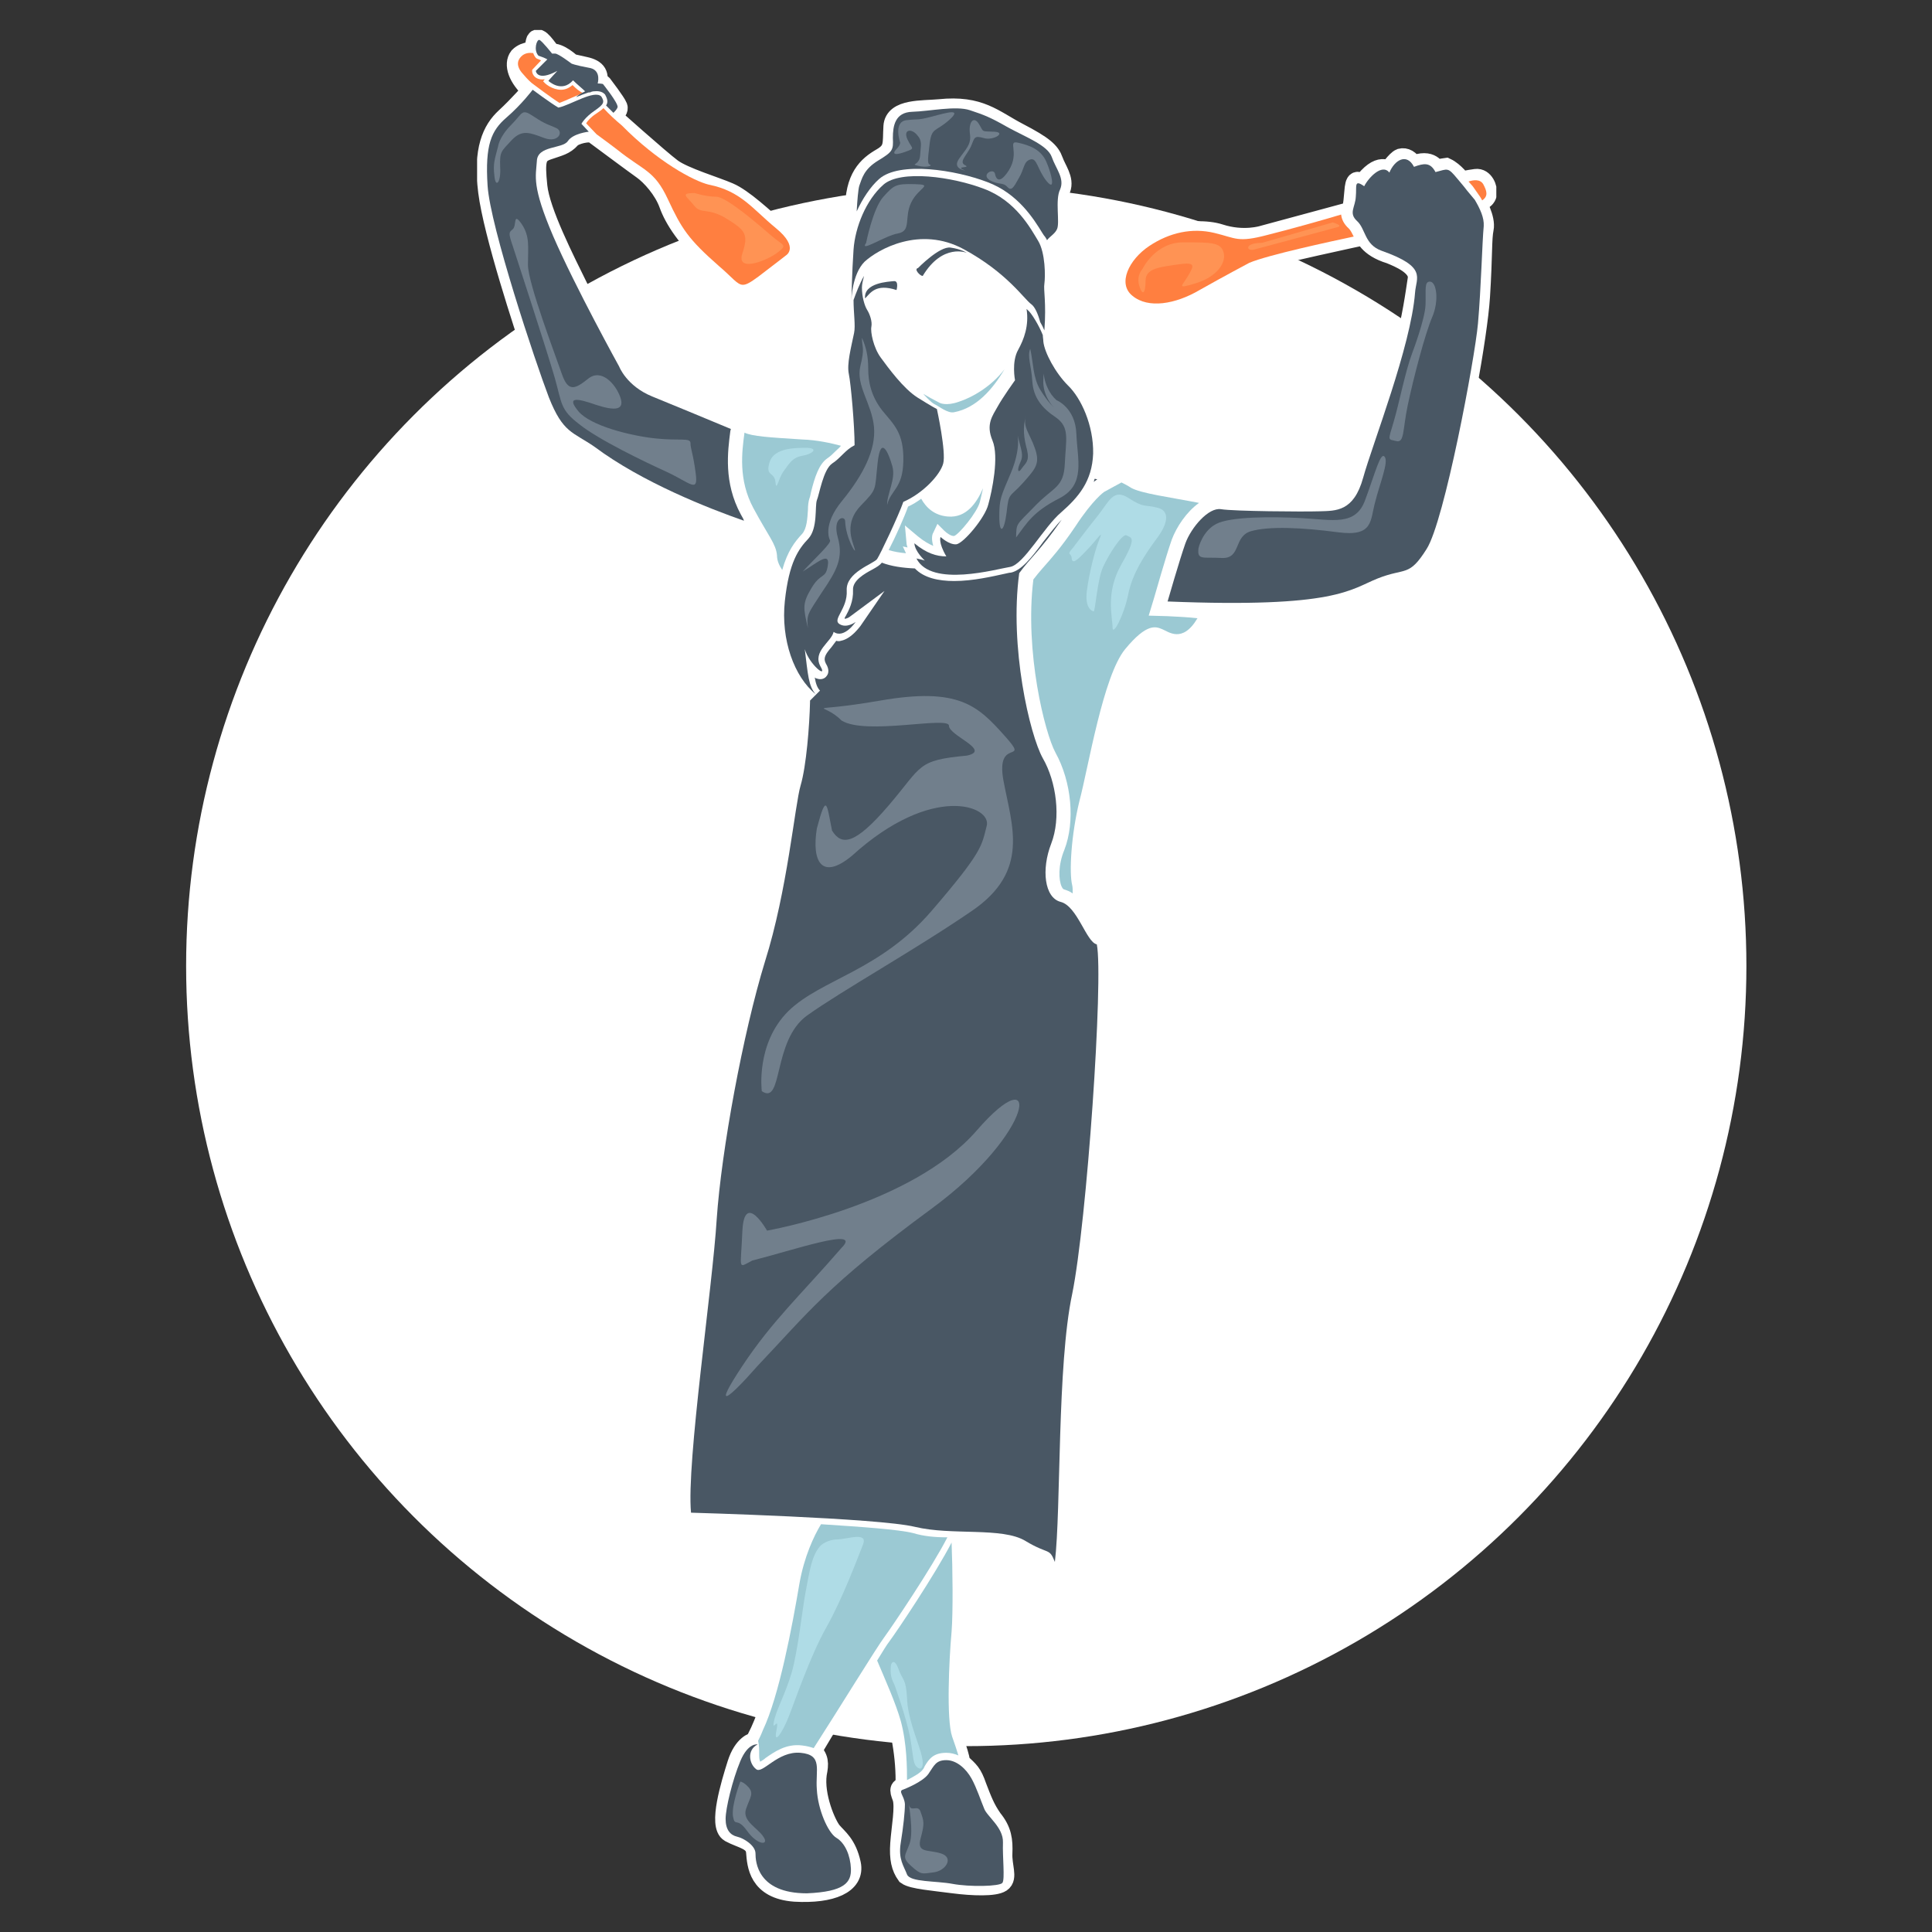
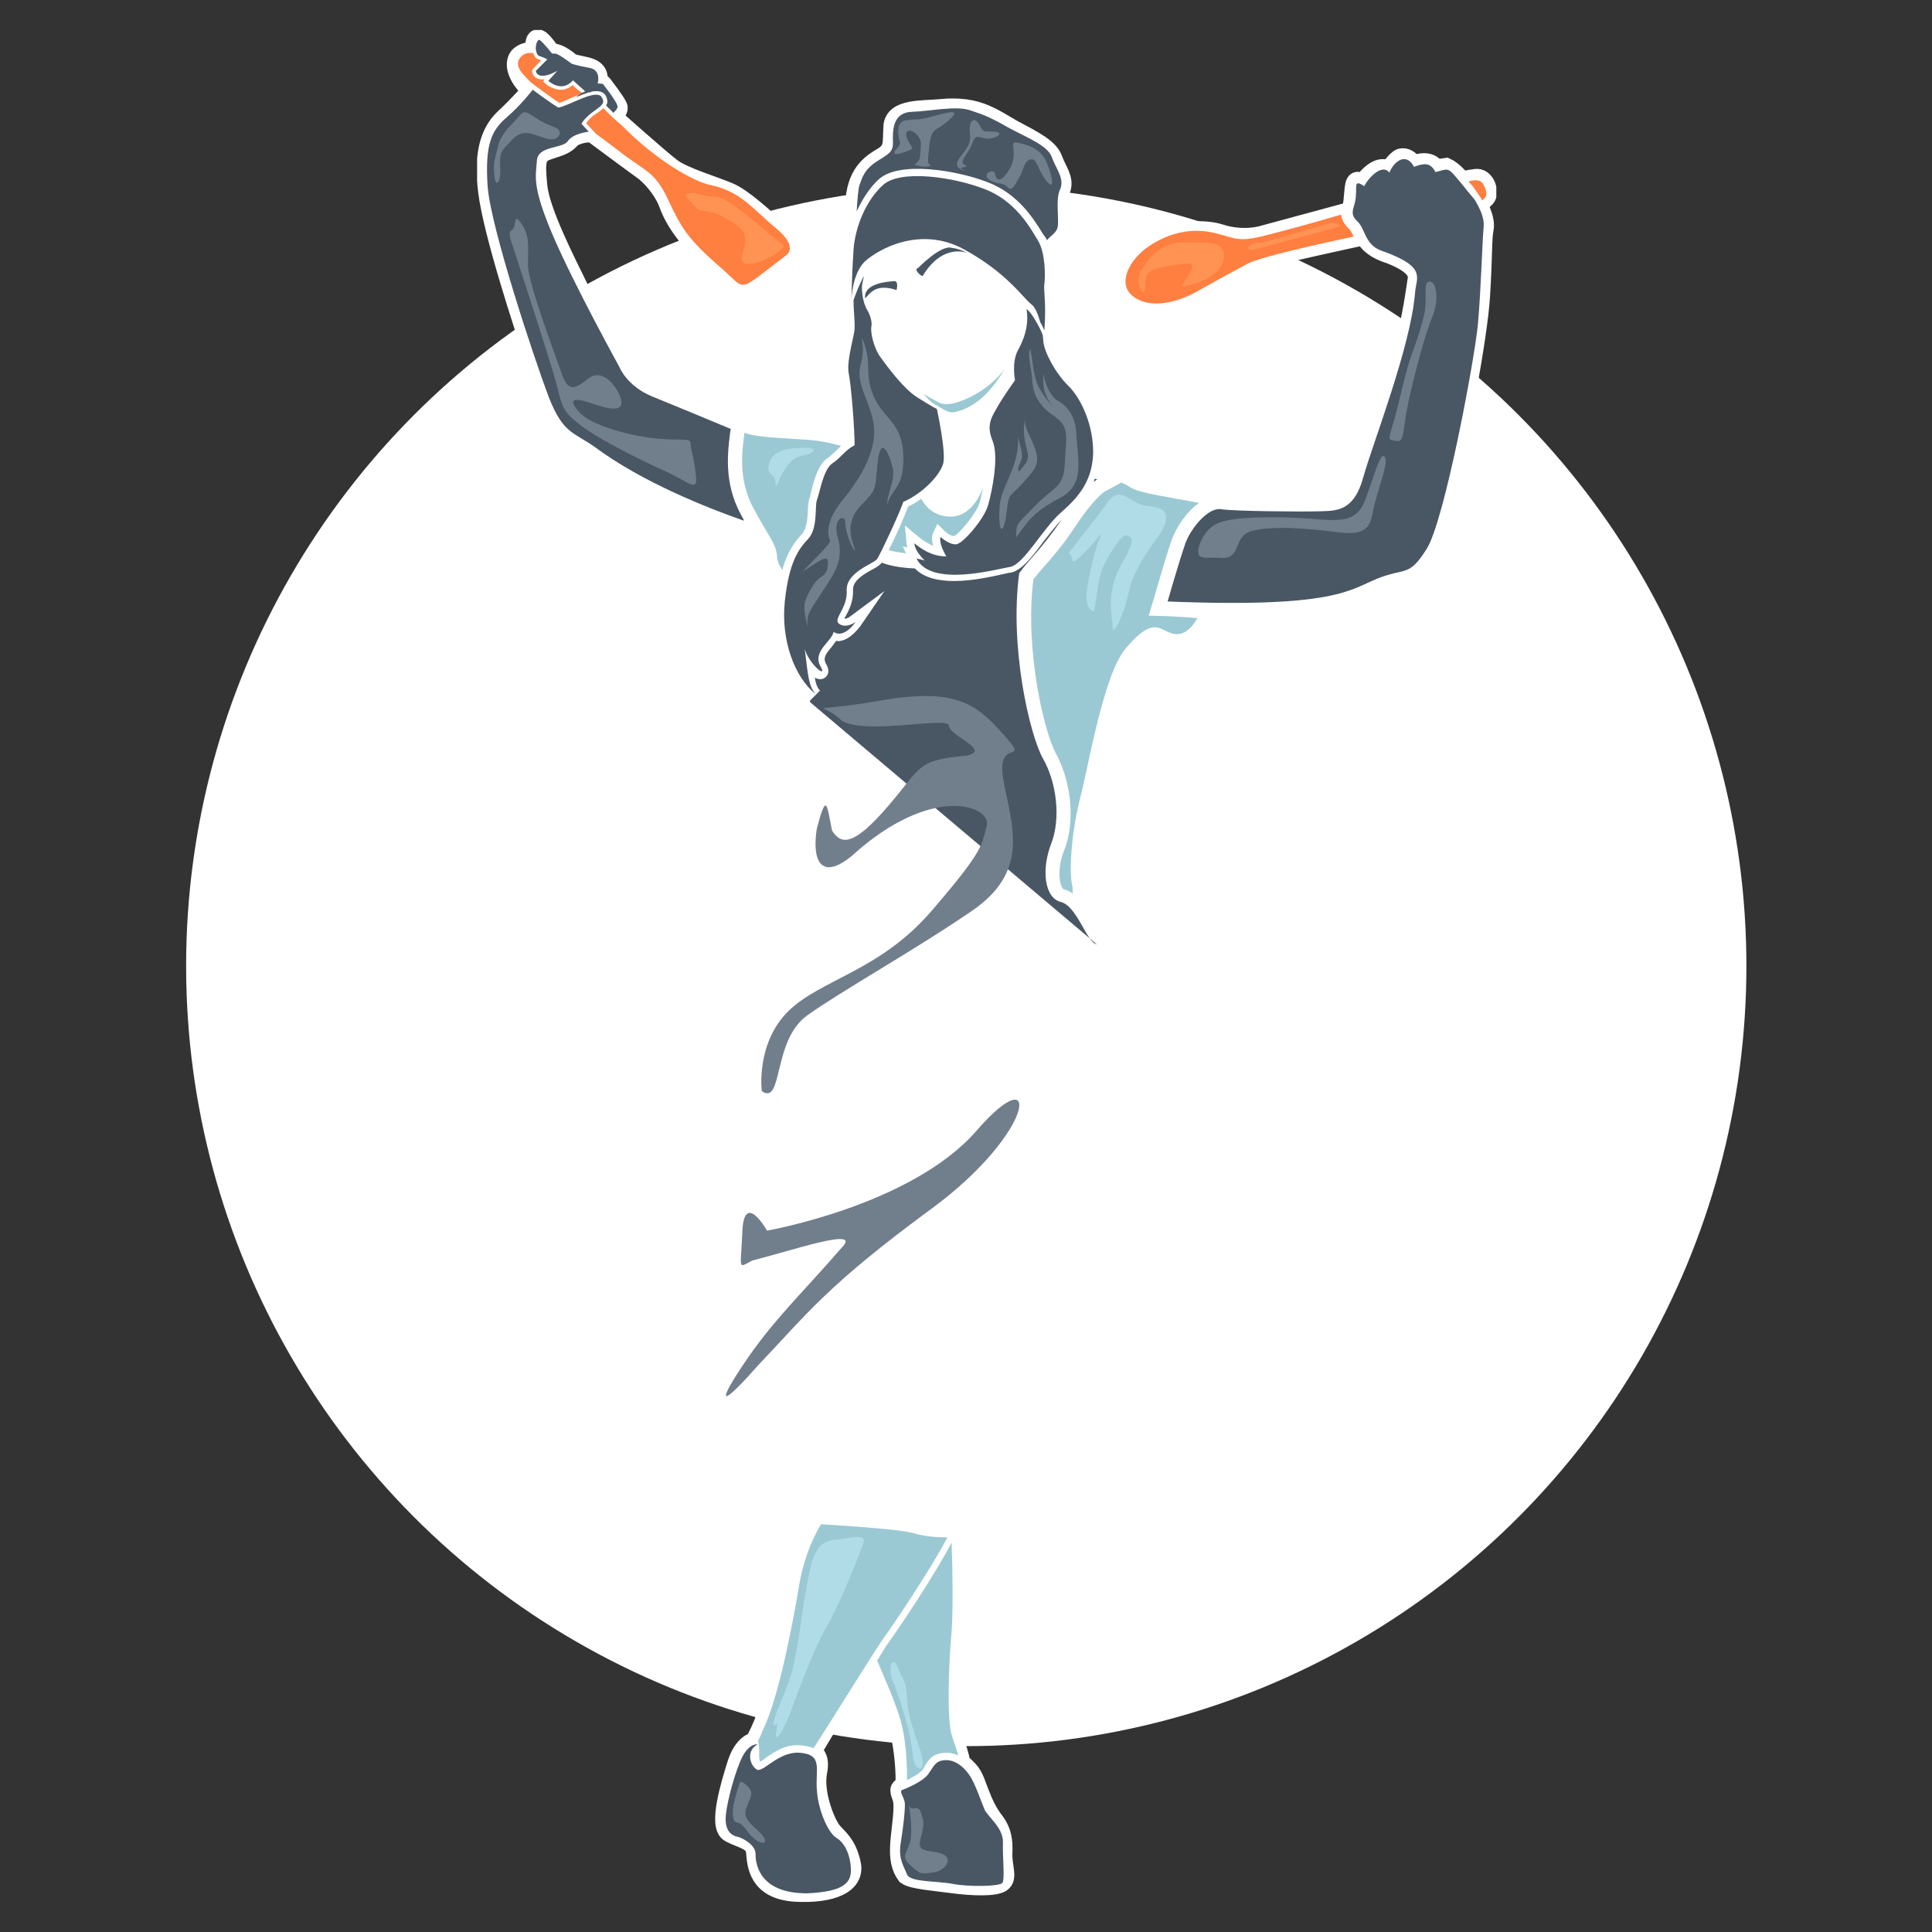
<svg xmlns="http://www.w3.org/2000/svg" xmlns:xlink="http://www.w3.org/1999/xlink" height="368.5" width="368.5" id="svg438" xml:space="preserve" viewBox="0 0 368.5 368.5" y="0px" x="0px" version="1.1">
  <rect x="0" y="0" width="368.5" height="368.5" fill="#333333" stroke="none" />
  <defs id="defs442" />
  <style id="style2" type="text/css">
	.st0{fill:#FFFFFF;}
	.st1{clip-path:url(#SVGID_2_);fill:#FFFFFF;}
	.st2{clip-path:url(#SVGID_4_);fill:none;stroke:#FFFFFF;stroke-width:4;}
	.st3{clip-path:url(#SVGID_6_);fill:#495764;}
	.st4{clip-path:url(#SVGID_8_);fill:#9BC9D3;}
	.st5{clip-path:url(#SVGID_10_);fill:#495764;}
	.st6{clip-path:url(#SVGID_12_);fill:#FF7F40;}
	.st7{clip-path:url(#SVGID_14_);fill:#495764;}
	.st8{clip-path:url(#SVGID_16_);fill:#495764;}
	.st9{clip-path:url(#SVGID_18_);fill:#9BC9D3;}
	.st10{clip-path:url(#SVGID_20_);fill:#9BC9D3;}
	.st11{clip-path:url(#SVGID_22_);fill:#495764;}
	.st12{clip-path:url(#SVGID_24_);fill:#495764;}
	.st13{clip-path:url(#SVGID_26_);fill:#495764;}
	.st14{clip-path:url(#SVGID_28_);fill:#495764;}
	.st15{clip-path:url(#SVGID_30_);fill:#495764;}
	.st16{clip-path:url(#SVGID_32_);fill:#495764;}
	.st17{clip-path:url(#SVGID_34_);fill:#9BC9D3;}
	.st18{clip-path:url(#SVGID_36_);fill:#495764;}
	.st19{clip-path:url(#SVGID_38_);fill:#495764;}
	.st20{clip-path:url(#SVGID_40_);fill:#9BC9D3;}
	.st21{clip-path:url(#SVGID_42_);fill:#9BC9D3;}
	.st22{clip-path:url(#SVGID_44_);fill:#FF7F40;}
	.st23{clip-path:url(#SVGID_46_);fill:#FF7F40;}
	.st24{clip-path:url(#SVGID_48_);fill:#495764;}
	.st25{clip-path:url(#SVGID_50_);fill:#FF7F40;}
	.st26{clip-path:url(#SVGID_52_);fill:#717F8C;}
	.st27{clip-path:url(#SVGID_54_);fill:#717F8C;}
	.st28{clip-path:url(#SVGID_56_);fill:#717F8C;}
	.st29{clip-path:url(#SVGID_58_);fill:#717F8C;}
	.st30{clip-path:url(#SVGID_60_);fill:#717F8C;}
	.st31{clip-path:url(#SVGID_62_);fill:#717F8C;}
	.st32{clip-path:url(#SVGID_64_);fill:#717F8C;}
	.st33{clip-path:url(#SVGID_66_);fill:#717F8C;}
	.st34{clip-path:url(#SVGID_68_);fill:#717F8C;}
	.st35{clip-path:url(#SVGID_70_);fill:#717F8C;}
	.st36{clip-path:url(#SVGID_72_);fill:#717F8C;}
	.st37{clip-path:url(#SVGID_74_);fill:#717F8C;}
	.st38{clip-path:url(#SVGID_76_);fill:#717F8C;}
	.st39{clip-path:url(#SVGID_78_);fill:#717F8C;}
	.st40{clip-path:url(#SVGID_80_);fill:#717F8C;}
	.st41{clip-path:url(#SVGID_82_);fill:#AFDCE6;}
	.st42{clip-path:url(#SVGID_84_);fill:#AFDCE6;}
	.st43{clip-path:url(#SVGID_86_);fill:#AFDCE6;}
	.st44{clip-path:url(#SVGID_88_);fill:#AFDCE6;}
	.st45{clip-path:url(#SVGID_90_);fill:#FF9354;}
	.st46{clip-path:url(#SVGID_92_);fill:#FF9354;}
	.st47{clip-path:url(#SVGID_94_);fill:#FF9354;}
</style>
  <g transform="translate(0,-14.15)" id="Ebene_2">
    <circle style="fill:#ffffff" id="circle4" r="148.8" cy="198.4" cx="184.3" class="st0" />
  </g>
  <g transform="translate(0,-5.878)" id="svg373">
    <g id="Ebene_5">
	</g>
    <g id="g435">
      <g id="g433">
        <g id="g168_1_">
          <g id="g166_1_">
            <g id="g15">
              <defs id="defs9">
                <rect height="357.2" width="194.4" y="11.6" x="91" id="SVGID_1_" />
              </defs>
              <clipPath id="SVGID_2_">
                <use height="100%" width="100%" y="0" x="0" id="use11" style="overflow:visible" xlink:href="#SVGID_1_" />
              </clipPath>
              <path style="fill:#ffffff" clip-path="url(#SVGID_2_)" d="m 101.6,23.1 c 0,0 -2.6,3 -5.1,5.3 -2.5,2.3 -4.3,6 -3.3,14 1,8 6.9,25.9 8.7,31.2 1.8,5.3 3.8,12.8 6.8,14.5 3,1.7 8.1,5.2 11.2,7.1 3.2,1.9 17.3,8.9 25.9,11 1,1.8 2.4,3.8 2.4,5.6 0.1,1.8 1,3.1 1.9,4.8 -0.7,3.5 -2.1,13.8 4,20.5 0.4,4.8 -0.5,14.2 -1.4,18.1 -0.9,3.9 -1.9,12.4 -3,18 -1.1,5.7 -4.1,16.2 -5.1,20 -1.1,3.8 -3.9,17.1 -5,22.5 -1.1,5.4 -2.4,17.9 -3,23 -0.6,5.1 -2.5,24.2 -3.2,30 -0.7,5.8 -2.2,21.5 -1.7,25.3 4.8,0.2 20.3,0.5 25.3,1.1 -1.6,3.2 -3.5,4.5 -5.6,18.2 -0.9,5.3 -3.6,17.8 -6.9,24.1 -0.4,0.8 -0.6,0.9 -0.6,0.9 0,0 -2,0.3 -3.2,4.1 -1.2,3.8 -3.6,11.7 -1.4,12.9 2.2,1.2 4.8,1.4 5,3.8 0.2,2.4 0.4,7 7.3,7.5 7,0.4 11.4,-1.5 10.6,-5.2 -0.8,-3.7 -2.5,-4.8 -3.6,-6.1 -1.1,-1.3 -3.5,-6.8 -2.9,-11.1 0.4,-2 0.4,-3 -1,-4.3 1.5,-2.7 9.7,-16.1 11.8,-19 1.5,3.3 6.7,14.2 6.3,25.8 -1,0.4 -1.3,0.2 -0.6,2 0.6,1.8 -0.2,5.9 -0.4,8.8 -0.2,2.9 0.2,4.5 1.2,5.9 1.1,0.8 5,1.1 8.8,1.6 3.8,0.5 7.9,0.6 9.1,-0.2 1.2,-0.8 0.1,-2.9 0.2,-5.4 0.1,-2.5 -0.1,-4.3 -1.9,-6.5 -1.4,-2 -2,-3.6 -3,-6.2 -0.9,-2.6 -1.4,-2.9 -3.1,-4.5 -0.5,-2.8 -1.6,-4.6 -1.9,-7.2 -0.3,-2.7 0.3,-14.5 0.4,-21.5 0.2,-7 -0.1,-15.8 -0.1,-15.8 0,0 9.6,-0.3 12.9,1.2 3.2,1.5 5.7,2.4 6.4,3.5 0.4,0.8 0.3,1.1 0.3,1.1 0,0 0.6,-19.6 0.9,-23.8 0.3,-4.2 1.8,-22.9 2.7,-28.5 0.9,-5.6 2.8,-21.8 3.1,-27.1 0.3,-5.3 1.4,-21.1 1.4,-27.1 0.1,-6 0.2,-7.8 -0.1,-11.3 -1.2,-0.9 -2.7,-2.6 -3.7,-5 -1,-2.4 -0.5,-4.2 -0.7,-5.9 -0.2,-1.7 -0.8,-6 0.1,-11.1 0.9,-5.1 4.9,-22.5 6.4,-27 1.5,-4.5 6.2,-13 10.4,-11.3 2.5,1.1 4.7,3.1 8.2,-4.5 4.5,0.1 22.2,-0.1 27.8,-2.5 5.6,-2.4 8.1,-3 10.5,-3.9 2.4,-0.9 5.3,-5.5 7.7,-15.5 2.3,-10 5.9,-28.7 6.4,-36.6 0.5,-7.9 0.3,-11 0.7,-12.9 0.4,-1.9 -1.4,-5 -1.4,-5 0,0 1.8,-0.5 2,-1.6 0.2,-1.1 -0.6,-3 -2,-2.8 -1.5,0.2 -2.8,0.5 -2.8,0.5 0,0 -1.4,-1.9 -2.9,-2.6 -0.8,0.1 -2,0.4 -2,0.4 0,0 -0.8,-2.3 -4.3,-0.8 -0.7,-1.2 -1.5,-1.6 -2.3,-1.4 -0.8,0.3 -2.3,2.5 -2.3,2.5 0,0 -1.7,-2.1 -5,2.5 -0.9,-0.6 -1.3,-1.3 -1.5,1.4 -0.2,2.7 -0.5,3.7 -0.5,3.7 l -17,4.6 c 0,0 -3.7,1.2 -8.3,-0.3 -4.7,-1.5 -15.8,-0.1 -17.8,8.3 -0.9,4.2 5.6,6.3 10.9,3.7 5.2,-2.6 10.1,-5.7 13.5,-7 3.3,-1.2 21.2,-5 21.2,-5 0,0 0.5,2.3 4.8,3.6 1.7,0.7 5.7,2.3 5.3,4.9 -0.4,2.6 -1.1,7.9 -2.5,12.6 -1.4,4.7 -5.5,17.7 -7.1,22.2 -1.6,4.5 -2.4,9.1 -7.1,9.3 -4.7,0.2 -19.9,-0.1 -23.6,-0.3 -0.8,-1 -0.5,-1 -2.8,-1.4 -2.3,-0.4 -10.3,-1.7 -13.5,-3.7 -0.6,-0.3 -3.5,-0.4 -6.4,-0.9 0.8,-3.1 1.8,-9.1 -1.1,-13.5 -2.9,-4.4 -7.1,-10 -7.3,-11.6 -0.2,-1.6 -0.1,-3.1 -0.1,-3.1 0,0 0.4,-2.3 0.2,-5.7 -0.2,-3.4 0.4,-4.5 0.2,-6.5 -0.2,-2 -0.7,-2.2 0.1,-4.8 1.4,-1 2.3,-1.8 2.2,-4.3 -0.1,-2.5 -0.2,-3.7 0.5,-5.5 0.7,-1.8 -0.8,-3.6 -1.4,-5.3 -0.6,-1.7 -1.8,-2.8 -6.6,-5.3 -4.8,-2.5 -7.3,-5.3 -15,-4.5 -3.2,0.3 -8.5,-0.1 -8.7,3.2 -0.2,3.3 0.3,4.6 -2.3,6.1 -2.6,1.5 -5.1,3.7 -5,10 0.1,2.2 0.1,4 0.1,4 0,0 -0.9,3.6 -0.8,7.1 0.1,3.5 -0.1,5.9 -0.1,5.9 0,0 0.4,2.9 0.3,5.4 -0.1,2.5 -1.3,5.7 -1,8.4 0.3,2.7 1,11.7 1,13.9 -2.2,0 -2.8,-0.2 -5.7,-0.6 -2.9,-0.4 -6.6,-0.6 -10.3,-0.9 -3.7,-0.2 -4.7,-0.8 -7.7,-1.8 -3.1,-1 -17.1,-6.4 -19,-8.8 -1.9,-2.4 -6.9,-11.8 -9.6,-17.5 -2.8,-5.7 -7.5,-14.9 -8,-19.8 -0.5,-4.9 -0.3,-6.2 2,-7 2.3,-0.8 3.2,-0.9 4.4,-2.2 0.2,-0.4 2.4,-1.4 4.3,-1.1 1.9,1.4 7.8,5.8 9.5,7 1.7,1.2 4.1,3.9 5.1,6.7 1,2.8 3.4,6.5 7.9,10.6 4.5,4.1 4.9,6.1 8.4,3.6 3.5,-2.5 5.7,-4.3 5.7,-4.3 0,0 2.1,-1.6 -1,-4.4 -3.1,-2.8 -7.1,-6.5 -9.7,-7.6 -2.5,-1.1 -8.6,-2.9 -10.9,-4.6 -2.3,-1.7 -11.8,-10.2 -11.8,-10.2 0,0 1.7,-0.8 1.4,-1.6 -0.3,-0.8 -2.9,-4.2 -2.9,-4.2 0,0 -0.4,-0.4 -1.1,-0.2 0.5,-1.6 0.2,-2.7 -2.2,-3.2 -2.3,-0.5 -2.6,-0.6 -2.6,-0.6 0,0 -2.3,-2.2 -3.8,-1.9 -0.9,-1.1 -2.5,-3.6 -2.8,-2.4 -0.3,1.2 -0.3,2.1 -0.3,2.1 0,0 -1.7,-0.3 -2.9,0.9 -1,1.3 -0.3,3.8 2.5,6.3" class="st1" id="path72_1_" />
            </g>
            <g id="g24">
              <defs id="defs18">
                <rect height="357.2" width="194.4" y="11.6" x="91" id="SVGID_3_" />
              </defs>
              <clipPath id="SVGID_4_">
                <use height="100%" width="100%" y="0" x="0" id="use20" style="overflow:visible" xlink:href="#SVGID_3_" />
              </clipPath>
              <path style="fill:none;stroke:#ffffff;stroke-width:4" clip-path="url(#SVGID_4_)" d="m 101.6,23.1 c 0,0 -2.6,3 -5.1,5.3 -2.5,2.3 -4.3,6 -3.3,14 1,8 6.9,25.9 8.7,31.2 1.8,5.3 3.8,12.8 6.8,14.5 3,1.7 8.1,5.2 11.2,7.1 3.2,1.9 17.3,8.9 25.9,11 1,1.8 2.4,3.8 2.4,5.6 0.1,1.8 1,3.1 1.9,4.8 -0.7,3.5 -2.1,13.8 4,20.5 0.4,4.8 -0.5,14.2 -1.4,18.1 -0.9,3.9 -1.9,12.4 -3,18 -1.1,5.7 -4.1,16.2 -5.1,20 -1.1,3.8 -3.9,17.1 -5,22.5 -1.1,5.4 -2.4,17.9 -3,23 -0.6,5.1 -2.5,24.2 -3.2,30 -0.7,5.8 -2.2,21.5 -1.7,25.3 4.8,0.2 20.3,0.5 25.3,1.1 -1.6,3.2 -3.5,4.5 -5.6,18.2 -0.9,5.3 -3.6,17.8 -6.9,24.1 -0.4,0.8 -0.6,0.9 -0.6,0.9 0,0 -2,0.3 -3.2,4.1 -1.2,3.8 -3.6,11.7 -1.4,12.9 2.2,1.2 4.8,1.4 5,3.8 0.2,2.4 0.4,7 7.3,7.5 7,0.4 11.4,-1.5 10.6,-5.2 -0.8,-3.7 -2.5,-4.8 -3.6,-6.1 -1.1,-1.3 -3.5,-6.8 -2.9,-11.1 0.4,-2 0.4,-3 -1,-4.3 1.5,-2.7 9.7,-16.1 11.8,-19 1.5,3.3 6.7,14.2 6.3,25.8 -1,0.4 -1.3,0.2 -0.6,2 0.6,1.8 -0.2,5.9 -0.4,8.8 -0.2,2.9 0.2,4.5 1.2,5.9 1.1,0.8 5,1.1 8.8,1.6 3.8,0.5 7.9,0.6 9.1,-0.2 1.2,-0.8 0.1,-2.9 0.2,-5.4 0.1,-2.5 -0.1,-4.3 -1.9,-6.5 -1.4,-2 -2,-3.6 -3,-6.2 -0.9,-2.6 -1.4,-2.9 -3.1,-4.5 -0.5,-2.8 -1.6,-4.6 -1.9,-7.2 -0.3,-2.7 0.3,-14.5 0.4,-21.5 0.2,-7 -0.1,-15.8 -0.1,-15.8 0,0 9.6,-0.3 12.9,1.2 3.2,1.5 5.7,2.4 6.4,3.5 0.4,0.8 0.3,1.1 0.3,1.1 0,0 0.6,-19.6 0.9,-23.8 0.3,-4.2 1.8,-22.9 2.7,-28.5 0.9,-5.6 2.8,-21.8 3.1,-27.1 0.3,-5.3 1.4,-21.1 1.4,-27.1 0.1,-6 0.2,-7.8 -0.1,-11.3 -1.2,-0.9 -2.7,-2.6 -3.7,-5 -1,-2.4 -0.5,-4.2 -0.7,-5.9 -0.2,-1.7 -0.8,-6 0.1,-11.1 0.9,-5.1 4.9,-22.5 6.4,-27 1.5,-4.5 6.2,-13 10.4,-11.3 2.5,1.1 4.7,3.1 8.2,-4.5 4.5,0.1 22.2,-0.1 27.8,-2.5 5.6,-2.4 8.1,-3 10.5,-3.9 2.4,-0.9 5.3,-5.5 7.7,-15.5 2.3,-10 5.9,-28.7 6.4,-36.6 0.5,-7.9 0.3,-11 0.7,-12.9 0.4,-1.9 -1.4,-5 -1.4,-5 0,0 1.8,-0.5 2,-1.6 0.2,-1.1 -0.6,-3 -2,-2.8 -1.5,0.2 -2.8,0.5 -2.8,0.5 0,0 -1.4,-1.9 -2.9,-2.6 -0.8,0.1 -2,0.4 -2,0.4 0,0 -0.8,-2.3 -4.3,-0.8 -0.7,-1.2 -1.5,-1.6 -2.3,-1.4 -0.8,0.3 -2.3,2.5 -2.3,2.5 0,0 -1.7,-2.1 -5,2.5 -0.9,-0.6 -1.3,-1.3 -1.5,1.4 -0.2,2.7 -0.5,3.7 -0.5,3.7 l -17,4.6 c 0,0 -3.7,1.2 -8.3,-0.3 -4.7,-1.5 -15.8,-0.1 -17.8,8.3 -0.9,4.2 5.6,6.3 10.9,3.7 5.2,-2.6 10.1,-5.7 13.5,-7 3.3,-1.2 21.2,-5 21.2,-5 0,0 0.5,2.3 4.8,3.6 1.7,0.7 5.7,2.3 5.3,4.9 -0.4,2.6 -1.1,7.9 -2.5,12.6 -1.4,4.7 -5.5,17.7 -7.1,22.2 -1.6,4.5 -2.4,9.1 -7.1,9.3 -4.7,0.2 -19.9,-0.1 -23.6,-0.3 -0.8,-1 -0.5,-1 -2.8,-1.4 -2.3,-0.4 -10.3,-1.7 -13.5,-3.7 -0.6,-0.3 -3.5,-0.4 -6.4,-0.9 0.8,-3.1 1.8,-9.1 -1.1,-13.5 -2.9,-4.4 -7.1,-10 -7.3,-11.6 -0.2,-1.6 -0.1,-3.1 -0.1,-3.1 0,0 0.4,-2.3 0.2,-5.7 -0.2,-3.4 0.4,-4.5 0.2,-6.5 -0.2,-2 -0.7,-2.2 0.1,-4.8 1.4,-1 2.3,-1.8 2.2,-4.3 -0.1,-2.5 -0.2,-3.7 0.5,-5.5 0.7,-1.8 -0.8,-3.6 -1.4,-5.3 -0.6,-1.7 -1.8,-2.8 -6.6,-5.3 -4.8,-2.5 -7.3,-5.3 -15,-4.5 -3.2,0.3 -8.5,-0.1 -8.7,3.2 -0.2,3.3 0.3,4.6 -2.3,6.1 -2.6,1.5 -5.1,3.7 -5,10 0.1,2.2 0.1,4 0.1,4 0,0 -0.9,3.6 -0.8,7.1 0.1,3.5 -0.1,5.9 -0.1,5.9 0,0 0.4,2.9 0.3,5.4 -0.1,2.5 -1.3,5.7 -1,8.4 0.3,2.7 1,11.7 1,13.9 -2.2,0 -2.8,-0.2 -5.7,-0.6 -2.9,-0.4 -6.6,-0.6 -10.3,-0.9 -3.7,-0.2 -4.7,-0.8 -7.7,-1.8 -3.1,-1 -17.1,-6.4 -19,-8.8 -1.9,-2.4 -6.9,-11.8 -9.6,-17.5 -2.8,-5.7 -7.5,-14.9 -8,-19.8 -0.5,-4.9 -0.3,-6.2 2,-7 2.3,-0.8 3.2,-0.9 4.4,-2.2 0.2,-0.4 2.4,-1.4 4.3,-1.1 1.9,1.4 7.8,5.8 9.5,7 1.7,1.2 4.1,3.9 5.1,6.7 1,2.8 3.4,6.5 7.9,10.6 4.5,4.1 4.9,6.1 8.4,3.6 3.5,-2.5 5.7,-4.3 5.7,-4.3 0,0 2.1,-1.6 -1,-4.4 -3.1,-2.8 -7.1,-6.5 -9.7,-7.6 -2.5,-1.1 -8.6,-2.9 -10.9,-4.6 -2.3,-1.7 -11.8,-10.2 -11.8,-10.2 0,0 1.7,-0.8 1.4,-1.6 -0.3,-0.8 -2.9,-4.2 -2.9,-4.2 0,0 -0.4,-0.4 -1.1,-0.2 0.5,-1.6 0.2,-2.7 -2.2,-3.2 -2.3,-0.5 -2.6,-0.6 -2.6,-0.6 0,0 -2.3,-2.2 -3.8,-1.9 -0.9,-1.1 -2.5,-3.6 -2.8,-2.4 -0.3,1.2 -0.3,2.1 -0.3,2.1 0,0 -1.7,-0.3 -2.9,0.9 -1,1.3 -0.3,3.8 2.5,6.3 z" class="st2" id="path74_1_" />
            </g>
            <g id="g33">
              <defs id="defs27">
                <rect height="357.2" width="194.4" y="11.6" x="91" id="SVGID_5_" />
              </defs>
              <clipPath id="SVGID_6_">
                <use height="100%" width="100%" y="0" x="0" id="use29" style="overflow:visible" xlink:href="#SVGID_5_" />
              </clipPath>
              <path style="fill:#495764" clip-path="url(#SVGID_6_)" d="m 141.3,104 c -3.3,-6.1 -2.5,-12 -2,-15.9 l 0.1,-0.4 c -4.5,-1.9 -11.6,-4.8 -15,-6.2 -4.9,-2 -6.3,-5.7 -6.3,-5.7 0,0 -8.4,-15.2 -12.6,-24.9 -4.1,-9.6 -3.3,-11.3 -3.1,-14.3 0.1,-3 4.9,-2.3 5.9,-3.8 1,-1.5 4,-1.8 4,-1.8 l -1.4,-1.5 c 0,0 0.6,-1.2 2.5,-2.5 1.9,-1.3 1.9,-1.7 1.3,-2.7 -1.3,-1.4 -6,1.7 -8.2,2.1 -1.4,-0.8 -4.9,-3.4 -4.9,-3.4 0,0 -2.1,2.8 -5,5.3 -2.9,2.5 -4.1,5.2 -3.6,13 0.5,7.8 9.1,33.6 11.7,40.4 2.7,6.8 4.5,6.5 8.7,9.4 9.1,6.8 21.9,11.8 28.5,14.1 -0.1,-0.4 -0.4,-0.8 -0.6,-1.2" class="st3" id="path76_1_" />
            </g>
            <g id="g42">
              <defs id="defs36">
                <rect height="357.2" width="194.4" y="11.6" x="91" id="SVGID_7_" />
              </defs>
              <clipPath id="SVGID_8_">
                <use height="100%" width="100%" y="0" x="0" id="use38" style="overflow:visible" xlink:href="#SVGID_7_" />
              </clipPath>
              <path style="fill:#9bc9d3" clip-path="url(#SVGID_8_)" d="m 222.6,123.4 -3.5,-0.1 1,-3.3 c 0.1,-0.3 2.3,-8.1 3.4,-11.2 0.9,-2.4 2.8,-5.3 5.2,-7 -5.6,-1.1 -11.1,-1.8 -13,-2.9 -0.6,-0.4 -1.2,-0.7 -1.8,-1 l -3.3,1.8 v 0 c 0,0 -2.1,1.4 -5.5,6.6 -2.7,4 -4.6,6.1 -6.1,7.8 -0.7,0.8 -1.3,1.5 -1.9,2.3 -1.7,13.8 2.2,29.3 4.2,33 3.1,5.6 3.8,13.2 1.7,18.6 -1.2,2.9 -1.1,5.7 -0.5,7 0.1,0.2 0.2,0.4 0.4,0.5 0.6,0.2 1.2,0.4 1.7,0.8 0,-0.7 0,-1.2 -0.1,-1.6 -0.6,-2.4 -0.2,-9.6 1.4,-16.1 1.7,-6.4 4.5,-23.8 8.7,-28.9 4.2,-5.1 5.9,-4.3 7.1,-3.8 1.1,0.4 3.8,2.8 6.7,-2.1 -1.7,-0.2 -3.7,-0.3 -5.8,-0.4" class="st4" id="path78_1_" />
            </g>
            <g id="g51">
              <defs id="defs45">
                <rect height="357.2" width="194.4" y="11.6" x="91" id="SVGID_9_" />
              </defs>
              <clipPath id="SVGID_10_">
                <use height="100%" width="100%" y="0" x="0" id="use47" style="overflow:visible" xlink:href="#SVGID_9_" />
              </clipPath>
              <path style="fill:#495764" clip-path="url(#SVGID_10_)" d="m 279.8,42.2 c -0.6,-0.8 -1.3,-1.6 -1.8,-2.2 -1.9,-2.3 -1.8,-1.9 -4.2,-1.3 -1,-1.9 -2.2,-1.7 -4.1,-1 -1.4,-2.7 -3.7,-1.3 -4.7,1.1 -1.4,-1.8 -4,1 -4.8,2.6 -2,-1.4 -1.4,0 -1.6,2 -0.1,2 -1.4,3.1 0.2,4.6 1.7,1.5 1.4,4.5 4.7,5.7 8.8,3.1 6.6,5.1 6.4,8 -0.8,10.3 -8.1,28.8 -9.9,35.3 -1.8,6.5 -5.2,6.3 -8.3,6.4 -3.1,0.1 -16.4,0 -18.8,-0.4 -2.4,-0.4 -5.7,3.5 -6.8,6.5 -1.1,3.1 -3.4,11.1 -3.4,11.1 32.2,1.3 34.8,-2.3 40.1,-4.4 5.3,-2.1 5.9,-0.2 9.3,-5.6 3.4,-5.3 9.2,-36.3 9.8,-43 0.6,-6.8 0.8,-15.5 1.1,-18.6 0.1,-1.6 -0.7,-3.3 -1.7,-5 z" class="st5" id="path80_1_" />
            </g>
            <g id="g60">
              <defs id="defs54">
                <rect height="357.2" width="194.4" y="11.6" x="91" id="SVGID_11_" />
              </defs>
              <clipPath id="SVGID_12_">
                <use height="100%" width="100%" y="0" x="0" id="use56" style="overflow:visible" xlink:href="#SVGID_11_" />
              </clipPath>
              <path style="fill:#ff7f40" clip-path="url(#SVGID_12_)" d="m 228.8,61.2 c 4.6,-2.6 9.5,-5.2 9.5,-5.2 3.6,-1.5 15.2,-4 19.9,-5 -0.3,-0.6 -0.6,-1.2 -0.9,-1.5 -1,-0.9 -1.4,-1.8 -1.5,-2.7 -3.3,1 -9.7,2.8 -14.1,3.9 -5.7,1.5 -5.9,0.6 -10.1,-0.4 -4.2,-1 -8.5,-0.1 -12.4,2.5 -3.9,2.6 -6.1,7.2 -3.2,9.5 3,2.5 8.2,1.6 12.8,-1.1" class="st6" id="path82_1_" />
            </g>
            <g id="g69">
              <defs id="defs63">
                <rect height="357.2" width="194.4" y="11.6" x="91" id="SVGID_13_" />
              </defs>
              <clipPath id="SVGID_14_">
                <use height="100%" width="100%" y="0" x="0" id="use65" style="overflow:visible" xlink:href="#SVGID_13_" />
              </clipPath>
              <path style="fill:#495764" clip-path="url(#SVGID_14_)" d="m 200.6,35.8 c -0.8,-2.2 -4.8,-3.7 -8.3,-5.6 -3.5,-2 -4.6,-2.4 -7.3,-3.3 -2.7,-0.9 -7.7,0.2 -11,0.3 -3.3,0.1 -3.7,2.7 -3.7,5 0.1,2.3 0,2.6 -2.8,4.3 -2.8,1.7 -3.1,3.5 -3.6,4.8 -0.2,0.6 -0.4,2.9 -0.5,4.9 1.1,-2.4 2.6,-4.7 4.3,-6.2 3.9,-3.4 14.6,-1.7 20.6,0.6 5.9,2.2 8.9,7.1 10.5,9.7 0.2,0.3 0.3,0.5 0.5,0.7 0.1,0.2 0.3,0.4 0.4,0.7 0.5,-0.7 1.5,-1.2 1.9,-2.1 0.6,-1.2 -0.4,-5.6 0.6,-7.6 0.9,-2.1 -0.8,-3.9 -1.6,-6.2" class="st7" id="path84_1_" />
            </g>
            <g id="g78">
              <defs id="defs72">
                <rect height="357.2" width="194.4" y="11.6" x="91" id="SVGID_15_" />
              </defs>
              <clipPath id="SVGID_16_">
                <use height="100%" width="100%" y="0" x="0" id="use74" style="overflow:visible" xlink:href="#SVGID_15_" />
              </clipPath>
              <path style="fill:#495764" clip-path="url(#SVGID_16_)" d="m 208.8,97.2 c -0.1,0.2 -0.1,0.4 -0.2,0.6 0.5,-0.4 0.7,-0.5 0.7,-0.5 z" class="st8" id="path86_1_" />
            </g>
            <g id="g87">
              <defs id="defs81">
                <rect height="357.2" width="194.4" y="11.6" x="91" id="SVGID_17_" />
              </defs>
              <clipPath id="SVGID_18_">
                <use height="100%" width="100%" y="0" x="0" id="use83" style="overflow:visible" xlink:href="#SVGID_17_" />
              </clipPath>
              <path style="fill:#9bc9d3" clip-path="url(#SVGID_18_)" d="m 149.2,114.6 c 1,-3.6 2.4,-5.4 3.8,-6.9 0.9,-1 1,-3 1.1,-4.5 0,-0.9 0.1,-1.7 0.3,-2.3 0.1,-0.2 0.2,-0.7 0.3,-1.2 0.7,-2.8 1.5,-5.3 3.1,-6.4 0.6,-0.4 1.1,-0.9 1.6,-1.4 0.3,-0.3 0.7,-0.6 1,-1 -1.9,-0.5 -4.5,-1.1 -7.4,-1.2 -6.4,-0.4 -9.5,-0.6 -11,-1.3 -0.5,3.7 -1.2,9 1.7,14.4 2.9,5.4 4.3,6.8 4.5,9 0,1 0.4,1.9 1,2.8" class="st9" id="path88_1_" />
            </g>
            <g id="g96">
              <defs id="defs90">
                <rect height="357.2" width="194.4" y="11.6" x="91" id="SVGID_19_" />
              </defs>
              <clipPath id="SVGID_20_">
                <use height="100%" width="100%" y="0" x="0" id="use92" style="overflow:visible" xlink:href="#SVGID_19_" />
              </clipPath>
              <path style="fill:#9bc9d3" clip-path="url(#SVGID_20_)" d="m 180.8,104.4 c -2.5,-0.2 -4.1,-1.6 -5.1,-3.4 -0.8,0.6 -1.6,1.1 -2.5,1.5 -0.7,2 -2.4,5.8 -3.7,8.3 1,0.3 2.1,0.5 3.3,0.6 l -0.6,-1.3 0.9,0.2 c -0.1,-0.3 -0.2,-0.6 -0.2,-0.9 l -0.3,-3.3 2.5,2.1 c 1.1,0.9 2,1.4 2.9,1.8 -0.4,-1.4 -0.2,-2.2 0,-2.5 l 0.8,-1.7 1.3,1.3 c 0.5,0.5 1.4,1.1 1.9,1 0.9,-0.3 4.4,-4.5 4.9,-6.5 0.2,-0.8 0.4,-1.7 0.6,-2.6 -1.2,2.8 -3.2,5.7 -6.7,5.4" class="st10" id="path90_1_" />
            </g>
            <g id="g105">
              <defs id="defs99">
                <rect height="357.2" width="194.4" y="11.6" x="91" id="SVGID_21_" />
              </defs>
              <clipPath id="SVGID_22_">
                <use height="100%" width="100%" y="0" x="0" id="use101" style="overflow:visible" xlink:href="#SVGID_21_" />
              </clipPath>
-               <path style="fill:#495764" clip-path="url(#SVGID_22_)" d="m 209.2,186 c -2,-0.4 -3.7,-7.3 -6.9,-8.1 -3.1,-0.8 -3.7,-6.2 -1.8,-11.1 1.9,-4.9 1,-11.8 -1.6,-16.3 -2.5,-4.5 -6.4,-21.2 -4.5,-35.3 2.1,-2.9 4,-4.3 8.1,-10.2 -1.1,1.1 -2.3,2.7 -3.5,4.2 -2.2,3 -4.2,5.5 -6.2,5.9 -0.3,0 -0.6,0.1 -1.1,0.2 -2.3,0.5 -6.1,1.4 -9.7,1.4 -3,0 -5.8,-0.6 -7.5,-2.4 -2.3,-0.1 -4.5,-0.4 -6.3,-1.1 -0.4,0.5 -0.9,0.8 -1.8,1.3 -1.5,0.8 -3.8,2.1 -3.7,3.9 0.1,2.2 -0.8,3.9 -1.4,5 -0.1,0.1 -0.2,0.3 -0.2,0.5 0.4,0 0.9,-0.3 1,-0.4 l 6.6,-4.9 -4.6,6.7 c -0.2,0.2 -1.7,2.4 -3.7,2.8 -0.3,0.1 -0.6,0.1 -0.9,0 -0.3,0.4 -0.6,0.8 -0.9,1.2 -1.2,1.4 -1.6,2.1 -1.1,3.1 0.3,0.5 0.9,1.6 0.1,2.5 -0.3,0.4 -1,0.7 -1.8,0.4 -0.1,0 -0.3,-0.1 -0.4,-0.2 0.2,1.2 0.5,2 1,2.5 l -1.9,1.9 v 0 0.3 c -0.1,4.4 -0.7,12.2 -1.8,15.9 -1.1,3.7 -2.5,20 -6.8,33.6 -4.2,13.7 -8.3,36 -9.2,49.1 -0.8,13.1 -5.8,46.4 -4.9,56 0,0 35.7,1 42.7,2.7 7,1.7 16.7,0 21.1,2.7 4.5,2.7 4.5,1.2 5.6,4 1.2,-10 0.4,-37.5 3.3,-51.1 2.8,-13.7 6,-60.2 4.7,-66.7" class="st11" id="path92_1_" />
+               <path style="fill:#495764" clip-path="url(#SVGID_22_)" d="m 209.2,186 c -2,-0.4 -3.7,-7.3 -6.9,-8.1 -3.1,-0.8 -3.7,-6.2 -1.8,-11.1 1.9,-4.9 1,-11.8 -1.6,-16.3 -2.5,-4.5 -6.4,-21.2 -4.5,-35.3 2.1,-2.9 4,-4.3 8.1,-10.2 -1.1,1.1 -2.3,2.7 -3.5,4.2 -2.2,3 -4.2,5.5 -6.2,5.9 -0.3,0 -0.6,0.1 -1.1,0.2 -2.3,0.5 -6.1,1.4 -9.7,1.4 -3,0 -5.8,-0.6 -7.5,-2.4 -2.3,-0.1 -4.5,-0.4 -6.3,-1.1 -0.4,0.5 -0.9,0.8 -1.8,1.3 -1.5,0.8 -3.8,2.1 -3.7,3.9 0.1,2.2 -0.8,3.9 -1.4,5 -0.1,0.1 -0.2,0.3 -0.2,0.5 0.4,0 0.9,-0.3 1,-0.4 l 6.6,-4.9 -4.6,6.7 c -0.2,0.2 -1.7,2.4 -3.7,2.8 -0.3,0.1 -0.6,0.1 -0.9,0 -0.3,0.4 -0.6,0.8 -0.9,1.2 -1.2,1.4 -1.6,2.1 -1.1,3.1 0.3,0.5 0.9,1.6 0.1,2.5 -0.3,0.4 -1,0.7 -1.8,0.4 -0.1,0 -0.3,-0.1 -0.4,-0.2 0.2,1.2 0.5,2 1,2.5 l -1.9,1.9 v 0 0.3 " class="st11" id="path92_1_" />
            </g>
            <g id="g114">
              <defs id="defs108">
                <rect height="357.2" width="194.4" y="11.6" x="91" id="SVGID_23_" />
              </defs>
              <clipPath id="SVGID_24_">
                <use height="100%" width="100%" y="0" x="0" id="use110" style="overflow:visible" xlink:href="#SVGID_23_" />
              </clipPath>
              <path style="fill:#495764" clip-path="url(#SVGID_24_)" d="M 203.7,79.4 C 201.3,77 199.2,73.1 199,71 199,70.6 198.9,70.2 198.9,69.8 198.2,68 196.7,65.5 196,65 l -0.2,-0.2 c 0.5,3.2 -0.5,5.8 -1.6,7.8 -1.3,2.3 -0.6,5.8 -0.6,5.8 0,0 -2.3,3.2 -3.3,5 -1,1.8 -2.3,3.4 -1,6.5 1.3,3.1 -0.1,9.7 -0.8,12.2 -0.6,2.5 -4.7,7.4 -6.1,7.6 -1.4,0.1 -3,-1.4 -3,-1.4 0,0 -0.5,1 1.1,3.7 -1.9,0 -3.8,-0.6 -6.1,-2.5 0.1,1.6 2,3.3 2,3.3 0,0 -0.2,-0.1 -1.6,-0.4 2.8,5.6 15.3,2 17.9,1.6 2.6,-0.5 6.4,-7.6 9.7,-10.4 3.3,-2.9 5.9,-5.9 6.1,-11.2 0.1,-5.4 -2.3,-10.6 -4.8,-13" class="st12" id="path94_1_" />
            </g>
            <g id="g123">
              <defs id="defs117">
                <rect height="357.2" width="194.4" y="11.6" x="91" id="SVGID_25_" />
              </defs>
              <clipPath id="SVGID_26_">
                <use height="100%" width="100%" y="0" x="0" id="use119" style="overflow:visible" xlink:href="#SVGID_25_" />
              </clipPath>
              <path style="fill:#495764" clip-path="url(#SVGID_26_)" d="m 175,81.7 c -2.7,-1.7 -5.6,-5.7 -7,-7.6 -1.4,-1.9 -2,-4.9 -1.8,-5.9 0.2,-1 -0.3,-2.4 -0.8,-3.2 -0.5,-0.8 -1,-2.5 -1,-4.3 0,-0.6 0.2,-1.4 0.4,-2.2 -0.8,1.4 -1.5,3.2 -2,4.6 0,2.5 0.4,4.9 0.1,6.3 -0.6,2.9 -1.4,5.9 -1,7.8 0.4,1.9 1.1,9.9 1.1,13.6 -1.8,0.9 -2.6,2.4 -4.3,3.5 -1.7,1.2 -2.4,5.8 -2.9,7 -0.4,1.2 0.2,5.3 -1.6,7.3 -1.9,2 -3.7,4.5 -4.5,11.9 -0.8,7.4 1.8,14.5 5.9,17.8 -1.4,-1.5 -1.5,-3.8 -2.1,-8.6 0.9,3 4.4,5.7 3,3.3 -1.6,-2.9 2.1,-4.7 2.5,-6.6 2,1.4 4.2,-1.9 4.2,-1.9 0,0 -1.7,1.3 -3.1,0.4 -1.4,-0.9 1.6,-2.9 1.4,-6.4 -0.2,-3.5 5.2,-5.1 5.8,-6 0.6,-0.9 4.1,-8.3 5,-10.9 3.7,-1.6 7,-5.1 7.6,-7.3 0.6,-2.2 -1.2,-10.4 -1.2,-10.4 0,0 -1,-0.5 -3.7,-2.2" class="st13" id="path96_1_" />
            </g>
            <g id="g132">
              <defs id="defs126">
                <rect height="357.2" width="194.4" y="11.6" x="91" id="SVGID_27_" />
              </defs>
              <clipPath id="SVGID_28_">
                <use height="100%" width="100%" y="0" x="0" id="use128" style="overflow:visible" xlink:href="#SVGID_27_" />
              </clipPath>
              <path style="fill:#495764" clip-path="url(#SVGID_28_)" d="m 183.8,53.4 c 8.3,4.5 11.5,9.5 12.9,10.5 0.7,0.5 1.3,1.9 1.7,3.4 0.3,0.5 0.6,1.1 0.8,1.6 0.4,-5.3 -0.2,-7.7 0,-8.9 0.2,-1.4 0.2,-5.9 -1.2,-8.2 -1.4,-2.3 -4.2,-7.6 -10.3,-9.9 -6,-2.3 -15.9,-3.7 -19.2,-0.8 -3.3,2.9 -5.4,8.1 -5.7,12.4 -0.3,4.3 -0.4,9.6 -0.4,9.6 0,0 0.1,-4.9 2.5,-7.3 2.6,-2.4 10.6,-6.9 18.9,-2.4" class="st14" id="path98_1_" />
            </g>
            <g id="g141">
              <defs id="defs135">
                <rect height="357.2" width="194.4" y="11.6" x="91" id="SVGID_29_" />
              </defs>
              <clipPath id="SVGID_30_">
                <use height="100%" width="100%" y="0" x="0" id="use137" style="overflow:visible" xlink:href="#SVGID_29_" />
              </clipPath>
              <path style="fill:#495764" clip-path="url(#SVGID_30_)" d="m 175.1,57 c 0,0 4.1,-4.2 6.2,-3.9 2.1,0.3 3.1,1 3.1,1 0,0 -4.6,-1.9 -8.4,4.4 -0.4,0.1 -1.8,-1.3 -0.9,-1.5" class="st15" id="path100_1_" />
            </g>
            <g id="g150">
              <defs id="defs144">
                <rect height="357.2" width="194.4" y="11.6" x="91" id="SVGID_31_" />
              </defs>
              <clipPath id="SVGID_32_">
                <use height="100%" width="100%" y="0" x="0" id="use146" style="overflow:visible" xlink:href="#SVGID_31_" />
              </clipPath>
              <path style="fill:#495764" clip-path="url(#SVGID_32_)" d="m 171,61.2 c 0,0 0.5,-1.8 -0.5,-1.7 -1,0.1 -5.8,0.3 -5.5,3.3 1,-1 2,-2.9 6,-1.6" class="st16" id="path102_1_" />
            </g>
            <g id="g159">
              <defs id="defs153">
                <rect height="357.2" width="194.4" y="11.6" x="91" id="SVGID_33_" />
              </defs>
              <clipPath id="SVGID_34_">
                <use height="100%" width="100%" y="0" x="0" id="use155" style="overflow:visible" xlink:href="#SVGID_33_" />
              </clipPath>
              <path style="fill:#9bc9d3" clip-path="url(#SVGID_34_)" d="m 179.2,82.7 c 0,0 1.2,0.7 3.7,-0.2 2.5,-0.8 6.2,-2.9 8.7,-6.2 -2.3,3.9 -5.4,7.4 -9.6,8.2 -1.2,0.3 -3,-1.2 -3.7,-1.5 -0.7,-0.3 -2.2,-2 -2.2,-2 l 1.4,0.8 z" class="st17" id="path104_1_" />
            </g>
            <g id="g168">
              <defs id="defs162">
                <rect height="357.2" width="194.4" y="11.6" x="91" id="SVGID_35_" />
              </defs>
              <clipPath id="SVGID_36_">
                <use height="100%" width="100%" y="0" x="0" id="use164" style="overflow:visible" xlink:href="#SVGID_35_" />
              </clipPath>
              <path style="fill:#495764" clip-path="url(#SVGID_36_)" d="m 144.5,338.6 c 0,0 -1.8,-0.4 -3.3,3.2 -1.5,3.6 -2.8,9 -2.8,11 0,2.1 0.9,3.1 2.2,3.4 1.3,0.3 3.5,1.7 3.5,3.2 0,1.5 0.3,7.6 9.8,7.6 7.2,-0.3 8.5,-2.1 8.4,-4.7 -0.1,-2.5 -1.1,-4.9 -2.8,-5.9 -1.6,-1 -3.5,-5.4 -3.7,-9.2 -0.3,-3.8 1.2,-6.6 -3.1,-7 -4.4,-0.4 -7.3,4.2 -8.5,3.1 -1.3,-1 -1.8,-3.6 0.3,-4.7" class="st18" id="path106_1_" />
            </g>
            <g id="g177">
              <defs id="defs171">
                <rect height="357.2" width="194.4" y="11.6" x="91" id="SVGID_37_" />
              </defs>
              <clipPath id="SVGID_38_">
                <use height="100%" width="100%" y="0" x="0" id="use173" style="overflow:visible" xlink:href="#SVGID_37_" />
              </clipPath>
              <path style="fill:#495764" clip-path="url(#SVGID_38_)" d="m 172.3,347.2 c 0,0 3.7,-1.4 4.8,-3 1.1,-1.6 1.4,-2.6 3.4,-2.6 2,0 3.8,1.7 4.8,3.5 1,1.8 1.8,4.3 2.4,5.7 0.5,1.5 3.7,3.6 3.6,6.5 -0.1,2.8 0.4,7 -0.1,7.7 -0.5,0.7 -6.3,0.8 -9.5,0.2 -3.2,-0.6 -8.1,-0.3 -8.7,-1.8 -0.6,-1.6 -1.7,-2.9 -1.2,-6 0.5,-3.1 0.8,-5.9 0.8,-7.4 -0.1,-1.6 -1.4,-2.5 -0.3,-2.8" class="st19" id="path108_1_" />
            </g>
            <g id="g186">
              <defs id="defs180">
                <rect height="357.2" width="194.4" y="11.6" x="91" id="SVGID_39_" />
              </defs>
              <clipPath id="SVGID_40_">
                <use height="100%" width="100%" y="0" x="0" id="use182" style="overflow:visible" xlink:href="#SVGID_39_" />
              </clipPath>
              <path style="fill:#9bc9d3" clip-path="url(#SVGID_40_)" d="m 174.2,298.3 c -2.7,-0.7 -9.9,-1.2 -17.6,-1.7 -1.4,2.3 -3.2,6.2 -4.1,11.2 -1.4,8.3 -3.9,21.6 -7,28.1 -0.3,0.8 -0.6,1.4 -0.9,2 0.2,0.9 0.2,1.7 0.2,2.4 0,0.7 0,1.2 0.2,1.6 0.3,-0.2 0.7,-0.4 1,-0.7 1.6,-1.1 3.9,-2.8 7,-2.4 0.9,0.1 1.6,0.3 2.2,0.5 4.7,-7.3 12,-19.2 13.5,-21.2 1.4,-1.9 9.1,-13.3 12,-19 -2.4,0 -4.5,-0.2 -6.5,-0.8" class="st20" id="path110_1_" />
            </g>
            <g id="g195">
              <defs id="defs189">
                <rect height="357.2" width="194.4" y="11.6" x="91" id="SVGID_41_" />
              </defs>
              <clipPath id="SVGID_42_">
                <use height="100%" width="100%" y="0" x="0" id="use191" style="overflow:visible" xlink:href="#SVGID_41_" />
              </clipPath>
              <path style="fill:#9bc9d3" clip-path="url(#SVGID_42_)" d="m 173,345.4 c 1.2,-0.6 2.6,-1.4 3,-2 0.2,-0.2 0.3,-0.5 0.4,-0.7 0.8,-1.3 1.6,-2.5 4.1,-2.5 0.8,0 1.6,0.2 2.3,0.5 -0.3,-1 -0.7,-2.2 -1.2,-3.6 -1.1,-3.3 -0.6,-14.5 -0.1,-20 0.3,-3.8 0.2,-12.2 0,-17 -3.1,6 -10.4,16.9 -11.9,18.9 -0.4,0.5 -1.2,1.8 -2.3,3.6 1.6,3.8 3.5,8 4.5,11.5 1.2,4.4 1.2,9.2 1.2,11.3" class="st21" id="path112_1_" />
            </g>
            <g id="g204">
              <defs id="defs198">
                <rect height="357.2" width="194.4" y="11.6" x="91" id="SVGID_43_" />
              </defs>
              <clipPath id="SVGID_44_">
                <use height="100%" width="100%" y="0" x="0" id="use200" style="overflow:visible" xlink:href="#SVGID_43_" />
              </clipPath>
              <path style="fill:#ff7f40" clip-path="url(#SVGID_44_)" d="m 115.1,26.5 c -0.3,0.3 -0.7,0.6 -1.3,1 -1.1,0.7 -1.7,1.4 -2,1.9 l 2,2.1 c 1.4,1 2.7,2 3.9,2.9 5.1,4.1 7.1,3.9 9.7,9.5 2.6,5.6 3.9,7.6 9.7,12.7 2.6,2.2 3.5,3.6 4.6,3.6 0.7,0 1.5,-0.5 3,-1.6 3.8,-2.9 5.2,-4 5.2,-4 0,0 2.6,-1.5 -1.9,-5.2 -4.5,-3.7 -6.7,-7.1 -12.8,-8.3 -2.9,-0.7 -9.8,-4.4 -16.6,-11.3 -1.2,-1 -2.4,-2.1 -3.5,-3.3" class="st22" id="path114_1_" />
            </g>
            <g id="g213">
              <defs id="defs207">
                <rect height="357.2" width="194.4" y="11.6" x="91" id="SVGID_45_" />
              </defs>
              <clipPath id="SVGID_46_">
                <use height="100%" width="100%" y="0" x="0" id="use209" style="overflow:visible" xlink:href="#SVGID_45_" />
              </clipPath>
              <path style="fill:#ff7f40" clip-path="url(#SVGID_46_)" d="m 109.2,22.1 c -0.7,0.6 -1.4,0.9 -2.2,0.9 -1.7,0 -3,-1.2 -3,-1.2 l -0.4,-0.4 0.3,-0.4 c -0.6,0.1 -1.1,0 -1.5,-0.2 -0.8,-0.4 -0.9,-1.2 -0.9,-1.3 v -0.3 l 1.7,-1.8 c -0.2,-0.1 -0.4,-0.2 -0.7,-0.3 l -0.2,-0.1 -0.1,-0.1 c -0.2,-0.2 -0.4,-0.6 -0.5,-0.9 -0.8,-0.1 -1.4,0 -2,0.4 -0.9,0.7 -1.4,1.8 -0.2,3.3 0.6,0.7 1.2,1.4 1.9,2 l 0.4,0.3 c 0,0 3.3,2.5 4.9,3.5 0.6,-0.2 1.5,-0.6 2.4,-1 0.7,-0.3 1.4,-0.6 2.1,-0.9 -0.6,-0.2 -1.3,-0.8 -2,-1.5" class="st23" id="path116_1_" />
            </g>
            <g id="g222">
              <defs id="defs216">
                <rect height="357.2" width="194.4" y="11.6" x="91" id="SVGID_47_" />
              </defs>
              <clipPath id="SVGID_48_">
                <use height="100%" width="100%" y="0" x="0" id="use218" style="overflow:visible" xlink:href="#SVGID_47_" />
              </clipPath>
              <path style="fill:#495764" clip-path="url(#SVGID_48_)" d="m 117.8,26.3 c 0.1,-0.8 -2.8,-4.4 -2.8,-4.4 0,0 -0.4,-0.1 -1,-0.1 0.2,-0.8 0.4,-2.7 -1.7,-3 C 109.6,18.3 109,18 109,18 c 0,0 -2.5,-1.9 -3.1,-1.9 h -0.6 c 0,0 -1.9,-2.4 -2.4,-2.6 -0.5,-0.2 -1.2,1.9 -0.2,3 1.2,0.4 1.7,0.7 1.7,0.7 l -2.2,2.2 c 0,0 0.2,2.1 4.1,0 -1.4,1.5 -1.7,1.9 -1.7,1.9 0,0 2.5,2.4 4.7,-0.1 0.8,0.8 1.7,1.5 2.3,2.1 -0.8,0.4 -1.5,0.8 -1.7,1.1 0.7,-0.3 1.5,-0.6 2.1,-0.8 0.2,-0.1 0.4,-0.1 0.5,-0.1 0.1,0 0.2,0 0.2,-0.1 0.2,0 0.3,-0.1 0.5,-0.1 0.8,-0.1 1.6,0 2.1,0.5 l 0.1,0.1 c 0.5,0.9 0.6,1.5 0.2,2.1 l 0.1,0.1 c 0.4,0.4 0.9,0.9 1.3,1.3 0.3,-0.3 0.7,-0.7 0.8,-1.1" class="st24" id="path118_1_" />
            </g>
            <g id="g231">
              <defs id="defs225">
                <rect height="357.2" width="194.4" y="11.6" x="91" id="SVGID_49_" />
              </defs>
              <clipPath id="SVGID_50_">
                <use height="100%" width="100%" y="0" x="0" id="use227" style="overflow:visible" xlink:href="#SVGID_49_" />
              </clipPath>
              <path style="fill:#ff7f40" clip-path="url(#SVGID_50_)" d="m 280.9,41.4 v 0 l 1.4,2 c 0.2,0.3 0.3,0.5 0.4,0.7 1.2,-0.8 0.9,-1.8 0.2,-3.1 -0.6,-1 -1.9,-0.8 -2.8,-0.5 0.3,0.3 0.5,0.6 0.8,0.9" class="st25" id="path120_1_" />
            </g>
            <g id="g240">
              <defs id="defs234">
                <rect height="357.2" width="194.4" y="11.6" x="91" id="SVGID_51_" />
              </defs>
              <clipPath id="SVGID_52_">
                <use height="100%" width="100%" y="0" x="0" id="use236" style="overflow:visible" xlink:href="#SVGID_51_" />
              </clipPath>
              <path style="fill:#717f8c" clip-path="url(#SVGID_52_)" d="m 145.3,214 c 0,0 -1.2,-9.1 5.1,-15.3 6.3,-6.1 17.4,-7.6 27.3,-19.1 9.9,-11.5 9.5,-12.4 10.5,-16.2 1,-3.8 -10.4,-8.2 -25.7,5.7 -5.8,4.8 -7.7,1.1 -6.7,-5.2 1.9,-7.2 1.9,-4.4 2.9,0.4 1.8,2.9 4.3,2.8 10.8,-4.8 6.5,-7.6 5.3,-8.6 14.9,-9.5 4.8,-1 -3.4,-3.8 -3.4,-5.7 0,-1.9 -15.9,1.9 -20.5,-1 -3.7,-3.8 -7.6,-1.2 7.4,-3.8 15,-2.6 18.6,1 23.7,6.7 5.1,5.7 -1.8,0 -0.2,8.6 1.6,8.6 5.1,17.2 -6,24.8 -11.1,7.6 -24.8,15.2 -31.5,20 -6.6,4.8 -4.5,17.2 -8.6,14.4" class="st26" id="path122_1_" />
            </g>
            <g id="g249">
              <defs id="defs243">
                <rect height="357.2" width="194.4" y="11.6" x="91" id="SVGID_53_" />
              </defs>
              <clipPath id="SVGID_54_">
                <use height="100%" width="100%" y="0" x="0" id="use245" style="overflow:visible" xlink:href="#SVGID_53_" />
              </clipPath>
              <path style="fill:#717f8c" clip-path="url(#SVGID_54_)" d="m 146.3,240.6 c 0,0 27.6,-4.8 40,-19.1 12.4,-14.3 11.4,0.2 -8.6,14.9 -20,14.7 -23.6,19.9 -33.2,30 -5.9,6.7 -8.6,8.6 -2.9,0 5.7,-8.6 11.1,-13.5 18.9,-22.5 4.2,-4.2 -9.4,0.5 -17,2.4 -2.9,1.5 -2.2,1.9 -1.9,-5.7 0.4,-7.6 4.7,0 4.7,0" class="st27" id="path124_1_" />
            </g>
            <g id="g258">
              <defs id="defs252">
                <rect height="357.2" width="194.4" y="11.6" x="91" id="SVGID_55_" />
              </defs>
              <clipPath id="SVGID_56_">
                <use height="100%" width="100%" y="0" x="0" id="use254" style="overflow:visible" xlink:href="#SVGID_55_" />
              </clipPath>
              <path style="fill:#717f8c" clip-path="url(#SVGID_56_)" d="m 184.1,38.4 c 0,0 -2.5,-0.3 -1.2,-2.2 1.3,-1.9 2.4,-2.7 2.1,-4.8 -0.3,-2.2 0.7,-3.5 1.7,-1.9 1,1.6 0.3,1.4 2.9,1.5 2.5,0.1 -0.2,1.8 -2,1.2 -1.8,-0.5 -1.7,-0.1 -2.4,1.6 -0.8,1.7 -2.4,3 -1.1,3.6 1.2,0.6 -2.3,0.1 0,1" class="st28" id="path126_1_" />
            </g>
            <g id="g267">
              <defs id="defs261">
                <rect height="357.2" width="194.4" y="11.6" x="91" id="SVGID_57_" />
              </defs>
              <clipPath id="SVGID_58_">
                <use height="100%" width="100%" y="0" x="0" id="use263" style="overflow:visible" xlink:href="#SVGID_57_" />
              </clipPath>
              <path style="fill:#717f8c" clip-path="url(#SVGID_58_)" d="m 189.8,39.1 c 0,0 0.4,2.7 2.6,-0.7 2.2,-3.5 -0.4,-5.8 1.8,-5.3 2.2,0.5 4.4,1.3 5.4,3.7 1,2.3 1.8,5.8 0,3.6 -1.8,-2.3 -1.8,-4.5 -3.1,-4.1 -1.3,0.4 -1.1,1.8 -2.2,3.6 -1,1.8 -1.4,2.5 -2.2,1.6 -0.8,-0.9 -1.7,-0.3 -3.4,-1.3 -1.6,-1.1 0.9,-2.4 1.1,-1.1" class="st29" id="path128_1_" />
            </g>
            <g id="g276">
              <defs id="defs270">
                <rect height="357.2" width="194.4" y="11.6" x="91" id="SVGID_59_" />
              </defs>
              <clipPath id="SVGID_60_">
                <use height="100%" width="100%" y="0" x="0" id="use272" style="overflow:visible" xlink:href="#SVGID_59_" />
              </clipPath>
              <path style="fill:#717f8c" clip-path="url(#SVGID_60_)" d="m 171.7,33.1 c 0,0 -1.4,-4 1.2,-4.3 2.6,-0.3 1.8,0.1 4.9,-0.7 3,-0.8 5.8,-1.6 3.2,0.7 -2.6,2.3 -3.3,1.3 -3.7,4.6 -0.4,3.3 -0.4,3.7 0.1,3.9 0.5,0.2 -0.7,0.6 -2.3,0.2 -1.6,-0.4 0.3,0 0.4,-2 0.1,-1.9 0.5,-2.7 -0.6,-3.9 -1.1,-1.3 -2.7,-1 -1.8,0.9 0.9,1.9 1.6,1.6 -0.6,2.4 -2.3,0.8 -2.2,0.1 -1.5,-0.6 0.7,-0.7 0.7,-1.2 0.7,-1.2" class="st30" id="path130_1_" />
            </g>
            <g id="g285">
              <defs id="defs279">
-                 <rect height="357.2" width="194.4" y="11.6" x="91" id="SVGID_61_" />
-               </defs>
+                 </defs>
              <clipPath id="SVGID_62_">
                <use height="100%" width="100%" y="0" x="0" id="use281" style="overflow:visible" xlink:href="#SVGID_61_" />
              </clipPath>
              <path style="fill:#717f8c" clip-path="url(#SVGID_62_)" d="m 165.2,52.2 c 0,0 1.3,-6.6 3.3,-8.8 2,-2.2 2.3,-2.5 6,-2.4 3.7,0.1 0.7,0.6 -0.7,3.5 -1.4,2.9 0.1,5.4 -2.5,5.9 -2.5,0.4 -7.5,3.8 -6.1,1.8" class="st31" id="path132_1_" />
            </g>
            <g id="g294">
              <defs id="defs288">
                <rect height="357.2" width="194.4" y="11.6" x="91" id="SVGID_63_" />
              </defs>
              <clipPath id="SVGID_64_">
                <use height="100%" width="100%" y="0" x="0" id="use290" style="overflow:visible" xlink:href="#SVGID_63_" />
              </clipPath>
              <path style="fill:#717f8c" clip-path="url(#SVGID_64_)" d="m 158.3,108.9 c 0,0 -1.6,-2.8 2.4,-7.6 3.9,-4.8 6.4,-9.6 6,-14 -0.4,-4.4 -3.5,-7.9 -2.6,-11.6 0.9,-3.6 0.3,-3.5 0.3,-5.4 0.8,1.8 1.2,3.5 1.2,5.9 0,2.4 0.5,5.2 2.7,8 2.2,2.7 4.1,4.2 4,9.6 -0.1,5.3 -2.4,5.5 -3.1,8.4 0,-2.3 1.7,-4.9 1,-7.4 -0.7,-2.5 -2.2,-6.1 -2.8,-0.7 -0.6,5.4 0,4.9 -3.2,8.2 -3.2,3.3 -1.7,6.6 -1.2,8.2 0.5,1.6 -1.7,-2 -1.8,-5.2 0,-1.2 -2.5,-0.8 -1.4,3.1 1.1,3.9 -0.2,6.3 -3,10.4 -2.7,4.2 -3,4.2 -2.7,6.9 -0.9,-3.9 -1.1,-4.7 0.7,-7.7 1.8,-3 2.7,-1.6 3.1,-4.3 0.4,-2.7 -2,-0.5 -4.8,1.2 2.4,-2.6 5.6,-5.5 5.2,-6" class="st32" id="path134_1_" />
            </g>
            <g id="g303">
              <defs id="defs297">
                <rect height="357.2" width="194.4" y="11.6" x="91" id="SVGID_65_" />
              </defs>
              <clipPath id="SVGID_66_">
                <use height="100%" width="100%" y="0" x="0" id="use299" style="overflow:visible" xlink:href="#SVGID_65_" />
              </clipPath>
              <path style="fill:#717f8c" clip-path="url(#SVGID_66_)" d="m 201.5,82.2 c 0,0 3.6,1.4 3.8,6.4 0.2,5 1.8,9.7 -3.2,12.3 -5.1,2.6 -6.2,4.7 -8.3,7.5 0.1,-2.8 -0.1,-2.2 3.5,-5.9 3.6,-3.8 5.6,-3.5 5.8,-8.2 0.2,-4.6 1,-6.9 -1.7,-8.8 -2.7,-1.8 -4.3,-3.8 -4.5,-6.9 -0.2,-3.1 -1,-4.7 -0.4,-6.2 0.6,2.6 0.5,5.5 1.9,7.8 1.4,2.3 2.6,3.4 2.6,3.4 0,0 -2.2,-2.2 -2,-5.3 0.2,-3.3 -0.5,1.2 2.5,3.9" class="st33" id="path136_1_" />
            </g>
            <g id="g312">
              <defs id="defs306">
                <rect height="357.2" width="194.4" y="11.6" x="91" id="SVGID_67_" />
              </defs>
              <clipPath id="SVGID_68_">
                <use height="100%" width="100%" y="0" x="0" id="use308" style="overflow:visible" xlink:href="#SVGID_67_" />
              </clipPath>
              <path style="fill:#717f8c" clip-path="url(#SVGID_68_)" d="m 194.1,88.9 c 0,0 0.6,2.7 -1.3,7.2 -1.9,4.5 -2.2,4.9 -2.2,8.3 0,3.4 0.9,3.1 1.4,-0.8 0.4,-3.9 0.6,-2.8 3.1,-5.6 2.5,-2.8 3.3,-3.7 2.3,-6.6 -1,-2.9 -2.4,-4.1 -1.7,-6.3 -0.7,2.4 -0.4,4.4 0.2,6.6 0.5,2.2 -0.3,2.5 -1,3.5 -0.7,1.1 -1,0.4 -0.3,-1.1 0.7,-1.5 0.2,-2.2 -0.5,-5.2" class="st34" id="path138_1_" />
            </g>
            <g id="g321">
              <defs id="defs315">
                <rect height="357.2" width="194.4" y="11.6" x="91" id="SVGID_69_" />
              </defs>
              <clipPath id="SVGID_70_">
                <use height="100%" width="100%" y="0" x="0" id="use317" style="overflow:visible" xlink:href="#SVGID_69_" />
              </clipPath>
              <path style="fill:#717f8c" clip-path="url(#SVGID_70_)" d="m 95,33.8 c 0,0 0.2,-1.8 2.5,-4.1 2.3,-2.3 1.9,-3.2 4.3,-1.6 2.4,1.6 2.8,1.5 4.3,2.2 1.5,0.7 0.4,2.9 -2.3,1.9 -2.7,-1 -4.2,-1.7 -6.2,0.4 -2,2.2 -2.3,2.1 -2.2,5.1 0.2,3 -0.9,4.2 -1.1,1.7 C 94,37 94.4,36.2 95,33.8" class="st35" id="path140_1_" />
            </g>
            <g id="g330">
              <defs id="defs324">
                <rect height="357.2" width="194.4" y="11.6" x="91" id="SVGID_71_" />
              </defs>
              <clipPath id="SVGID_72_">
                <use height="100%" width="100%" y="0" x="0" id="use326" style="overflow:visible" xlink:href="#SVGID_71_" />
              </clipPath>
              <path style="fill:#717f8c" clip-path="url(#SVGID_72_)" d="m 97.8,52.8 c 0,0 6.6,20.2 8,25.1 1.4,4.9 1,6.1 4.7,8.9 3.6,2.9 12.3,7.1 16.7,9.1 4.5,2.1 6,4.1 5.5,0.3 -0.5,-3.9 -1,-4.7 -1,-5.8 0,-1.1 -2,-0.4 -6.7,-0.9 -4.7,-0.5 -12.4,-2.4 -14.7,-5.2 -2.3,-2.8 -0.3,-2.5 3.4,-1.2 3.7,1.2 5.5,1 4.6,-1.5 -0.9,-2.5 -3.6,-5.5 -6.1,-3.5 -2.5,2 -3.8,2.6 -5,-0.8 -1.2,-3.5 -6.5,-17.4 -6.5,-20.9 0,-3.5 0.4,-5.4 -1.2,-7.8 -1.7,-2.4 -0.9,0.3 -1.7,1 -0.7,0.6 -0.9,0.6 0,3.2" class="st36" id="path142_1_" />
            </g>
            <g id="g339">
              <defs id="defs333">
                <rect height="357.2" width="194.4" y="11.6" x="91" id="SVGID_73_" />
              </defs>
              <clipPath id="SVGID_74_">
                <use height="100%" width="100%" y="0" x="0" id="use335" style="overflow:visible" xlink:href="#SVGID_73_" />
              </clipPath>
              <path style="fill:#717f8c" clip-path="url(#SVGID_74_)" d="m 228.6,110.4 c 0,0 0.7,-3.2 3.4,-4.6 2.7,-1.4 10.5,-1.4 16.3,-1.1 5.8,0.3 10.3,1.6 12.1,-3.5 1.9,-5.1 2.9,-9.2 3.7,-8.2 0.8,1 -0.9,5 -1.8,8.6 -1,3.6 -0.3,6.7 -7.1,5.8 -6.8,-0.9 -13.2,-1.2 -16.6,-0.2 -3.4,1 -1.8,5.3 -5.6,5.1 -3.6,-0.2 -4.7,0.5 -4.4,-1.9" class="st37" id="path144_1_" />
            </g>
            <g id="g348">
              <defs id="defs342">
                <rect height="357.2" width="194.4" y="11.6" x="91" id="SVGID_75_" />
              </defs>
              <clipPath id="SVGID_76_">
                <use height="100%" width="100%" y="0" x="0" id="use344" style="overflow:visible" xlink:href="#SVGID_75_" />
              </clipPath>
              <path style="fill:#717f8c" clip-path="url(#SVGID_76_)" d="m 269.4,73.1 c 0,0 2.4,-6.3 2.5,-9.1 0.1,-2.8 -0.3,-4.5 0.9,-4.4 1.2,0.1 1.7,3.6 0.4,6.7 -1.4,3.2 -3.7,12.1 -4.7,16.9 -1,4.8 -0.6,7.2 -2.2,6.8 -1.6,-0.4 -1.6,0.1 -0.5,-3.6 1.1,-3.7 2.2,-9.6 3.6,-13.3" class="st38" id="path146_1_" />
            </g>
            <g id="g357">
              <defs id="defs351">
                <rect height="357.2" width="194.4" y="11.6" x="91" id="SVGID_77_" />
              </defs>
              <clipPath id="SVGID_78_">
                <use height="100%" width="100%" y="0" x="0" id="use353" style="overflow:visible" xlink:href="#SVGID_77_" />
              </clipPath>
              <path style="fill:#717f8c" clip-path="url(#SVGID_78_)" d="m 141.2,345.7 c 0,0 -1.7,4.4 -1.4,6.6 0.4,2.2 0.7,0 2.7,2.8 2,2.8 4.3,2.8 3.1,1.1 -1.1,-1.7 -4.1,-3 -3.3,-5.3 0.8,-2.3 1.5,-2.9 0.5,-4.1 -1,-1.1 -1.6,-1.1 -1.6,-1.1" class="st39" id="path148_1_" />
            </g>
            <g id="g366">
              <defs id="defs360">
                <rect height="357.2" width="194.4" y="11.6" x="91" id="SVGID_79_" />
              </defs>
              <clipPath id="SVGID_80_">
                <use height="100%" width="100%" y="0" x="0" id="use362" style="overflow:visible" xlink:href="#SVGID_79_" />
              </clipPath>
              <path style="fill:#717f8c" clip-path="url(#SVGID_80_)" d="m 173.3,349.8 c 0,0 1,5.4 0.2,7.7 -0.8,2.3 -1.6,2.6 0.3,4.3 1.9,1.7 2,1.5 4.3,1.2 2.3,-0.3 3.9,-2.8 1.4,-3.6 -2.5,-0.8 -4.7,0 -3.9,-2.9 0.8,-2.9 0.6,-3.3 0,-5 -0.5,-1.7 -2,0.4 -2.3,-1.7" class="st40" id="path150_1_" />
            </g>
            <g id="g375">
              <defs id="defs369">
                <rect height="357.2" width="194.4" y="11.6" x="91" id="SVGID_81_" />
              </defs>
              <clipPath id="SVGID_82_">
                <use height="100%" width="100%" y="0" x="0" id="use371" style="overflow:visible" xlink:href="#SVGID_81_" />
              </clipPath>
              <path style="fill:#afdce6" clip-path="url(#SVGID_82_)" d="m 156.6,300.6 c 0,0 1.2,-1.1 3.2,-1.1 2,-0.1 5.8,-1.5 4.8,1 -1,2.5 -3.9,10.3 -7,15.8 -3.1,5.5 -6,14.1 -7.2,17.1 -1.2,3 -2.9,5.5 -2.3,2.5 0.6,-3 -0.9,0.5 -0.5,-1.6 0.4,-2.2 2.2,-5.3 3.4,-9.4 1.2,-4.1 2,-12 2.7,-15.6 0.7,-3.6 1.1,-6.9 2.9,-8.7" class="st41" id="path152_1_" />
            </g>
            <g id="g384">
              <defs id="defs378">
                <rect height="357.2" width="194.4" y="11.6" x="91" id="SVGID_83_" />
              </defs>
              <clipPath id="SVGID_84_">
                <use height="100%" width="100%" y="0" x="0" id="use380" style="overflow:visible" xlink:href="#SVGID_83_" />
              </clipPath>
              <path style="fill:#afdce6" clip-path="url(#SVGID_84_)" d="m 170.6,327.2 c 0,0 2.2,6 3,10.1 0.7,4.1 0.5,5 1.4,5.7 0.9,0.7 1.4,-0.4 0.6,-3 -0.8,-2.7 -2.5,-6.6 -2.6,-10.3 -0.2,-3.7 -0.8,-3.2 -1.6,-5.4 -0.8,-2.3 -1.5,-1.3 -1.5,-0.5 0,0.8 -0.2,1.7 0.7,3.4" class="st42" id="path154_1_" />
            </g>
            <g id="g393">
              <defs id="defs387">
                <rect height="357.2" width="194.4" y="11.6" x="91" id="SVGID_85_" />
              </defs>
              <clipPath id="SVGID_86_">
                <use height="100%" width="100%" y="0" x="0" id="use389" style="overflow:visible" xlink:href="#SVGID_85_" />
              </clipPath>
              <path style="fill:#afdce6" clip-path="url(#SVGID_86_)" d="m 204.7,110.3 c 0,0 2.7,-3.6 4.8,-6.2 2.1,-2.7 2.9,-5.1 5.8,-3.2 2.9,1.9 3.1,1.2 5.4,1.8 2.3,0.5 2.3,2.7 0,5.8 -2.3,3.1 -4.7,6.7 -5.5,10.7 -0.8,4 -3,8.2 -3,6.3 0,-1.9 -1.4,-6.6 1.7,-12 3.1,-5.4 1.8,-5 1,-5.5 -0.8,-0.5 -3.4,3.6 -4.5,6 -1.1,2.4 -1.5,8.5 -1.8,8.5 -0.4,-0.1 -1.7,-0.7 -1.3,-3.9 0.4,-3.2 1.5,-7.7 2.4,-9.9 0.9,-2.1 -0.6,0.3 -2.5,2.2 -1.8,1.9 -2.7,2.7 -2.8,1.4 -0.1,-1.1 -1.1,-0.4 0.3,-2" class="st43" id="path156_1_" />
            </g>
            <g id="g402">
              <defs id="defs396">
                <rect height="357.2" width="194.4" y="11.6" x="91" id="SVGID_87_" />
              </defs>
              <clipPath id="SVGID_88_">
                <use height="100%" width="100%" y="0" x="0" id="use398" style="overflow:visible" xlink:href="#SVGID_87_" />
              </clipPath>
              <path style="fill:#afdce6" clip-path="url(#SVGID_88_)" d="m 146.8,94 c -0.9,2.8 0.9,1.8 1.1,3.8 0.2,2 0.5,-0.6 1.6,-2.1 1.1,-1.5 1.7,-2.6 3.6,-2.9 1.8,-0.3 3.1,-1.4 0.9,-1.5 -2.1,0 -6.3,-0.1 -7.2,2.7" class="st44" id="path158_1_" />
            </g>
            <g id="g411">
              <defs id="defs405">
                <rect height="357.2" width="194.4" y="11.6" x="91" id="SVGID_89_" />
              </defs>
              <clipPath id="SVGID_90_">
                <use height="100%" width="100%" y="0" x="0" id="use407" style="overflow:visible" xlink:href="#SVGID_89_" />
              </clipPath>
              <path style="fill:#ff9354" clip-path="url(#SVGID_90_)" d="m 217.9,57.2 c 0,0 2.4,-5.1 7.8,-5.1 5.4,0 7.2,0 7.7,2 0.5,2 -1.4,4.6 -5.3,5.8 -3.9,1.2 -2.6,0.5 -1.5,-1.4 1.1,-1.9 1.6,-2.7 -1.8,-2.2 -3.4,0.5 -6.3,0.7 -6.3,3.1 0,2.5 -0.6,3 -1.2,1 -0.6,-2 0.6,-3.2 0.6,-3.2" class="st45" id="path160_1_" />
            </g>
            <g id="g420">
              <defs id="defs414">
                <rect height="357.2" width="194.4" y="11.6" x="91" id="SVGID_91_" />
              </defs>
              <clipPath id="SVGID_92_">
                <use height="100%" width="100%" y="0" x="0" id="use416" style="overflow:visible" xlink:href="#SVGID_91_" />
              </clipPath>
              <path style="fill:#ff9354" clip-path="url(#SVGID_92_)" d="m 240.7,52.2 13.5,-3.9 c 0,0 2.1,0.6 0.9,0.9 -1.2,0.3 -14.7,4 -16,4.3 -1.4,0.3 -1.8,-1.3 1.6,-1.3" class="st46" id="path162_1_" />
            </g>
            <g id="g429">
              <defs id="defs423">
                <rect height="357.2" width="194.4" y="11.6" x="91" id="SVGID_93_" />
              </defs>
              <clipPath id="SVGID_94_">
                <use height="100%" width="100%" y="0" x="0" id="use425" style="overflow:visible" xlink:href="#SVGID_93_" />
              </clipPath>
              <path style="fill:#ff9354" clip-path="url(#SVGID_94_)" d="m 132.5,42.7 c 0,0 2.2,0.7 4.1,0.7 2,0 8.4,5.6 10.6,7.5 2.2,1.9 3.2,1.6 0.9,3.3 -2.3,1.6 -7.7,3.6 -6.5,0 1.2,-3.6 0.6,-4.4 -3,-6.6 -3.5,-2.2 -4.9,-0.8 -6.2,-2.5 -1.3,-1.7 -2.9,-2.4 0.1,-2.4" class="st47" id="path164_1_" />
            </g>
          </g>
        </g>
      </g>
    </g>
  </g>
</svg>